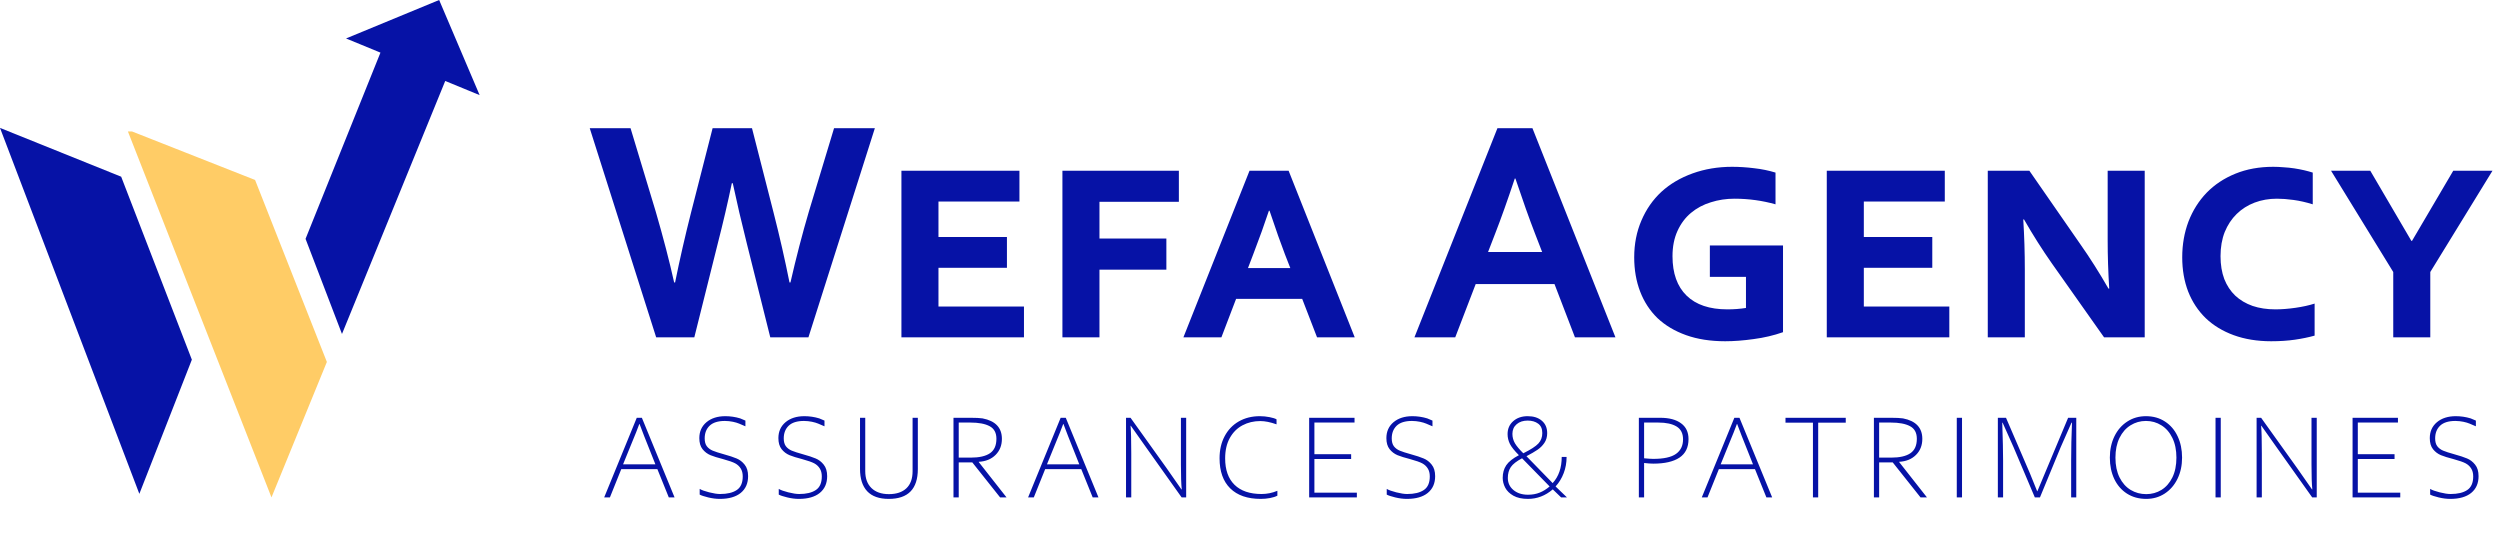
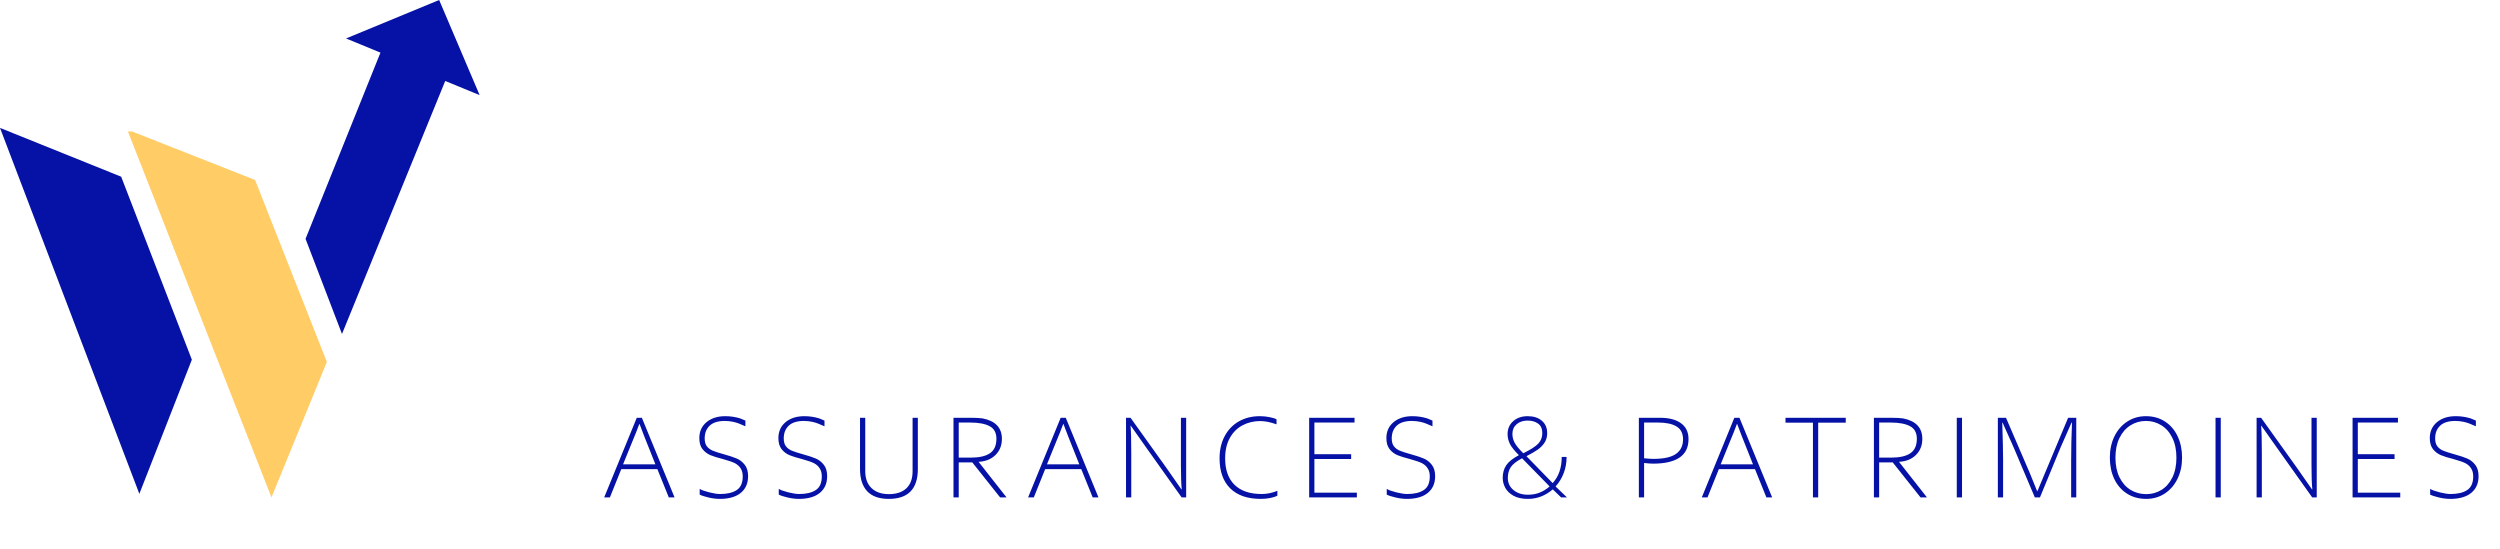
<svg xmlns="http://www.w3.org/2000/svg" width="328" height="72" viewBox="0 0 328 72" fill="none">
  <path d="M0 16.781L15.898 23.183L25.171 47.189L18.282 64.793L0 16.781Z" fill="#0612A6" />
  <path d="M16.781 17.247H17.319L33.466 23.613L42.885 47.487L35.618 65.259L16.781 17.247Z" fill="#FFCC66" />
  <path d="M40.088 31.336L44.868 43.817L58.414 10.622L62.929 12.481L57.617 0L45.4 5.046L49.915 6.904L40.088 31.336Z" fill="#0612A6" />
-   <path d="M96.016 24.039C95.483 26.595 94.868 29.234 94.17 31.955L91.094 44.259H86.09L77.374 16.82H82.727L86.029 27.75C87.027 31.182 87.834 34.286 88.449 37.061H88.572C89.173 34.081 89.871 31.025 90.664 27.894L93.494 16.82H98.662L101.492 27.894C102.285 30.998 102.982 34.053 103.583 37.061H103.707C104.458 33.78 105.265 30.676 106.126 27.75L109.428 16.82H114.781L106.065 44.259H101.061L97.985 31.955C97.288 29.179 96.672 26.541 96.139 24.039H96.016ZM123.127 40.219H134.345V44.259H118.267V22.398H133.75V26.438H123.127V31.093H132.11V35.133H123.127V40.219ZM139.39 44.259V22.398H154.668V26.479H144.25V31.298H153.028V35.379H144.25V44.259H139.39ZM170.849 39.214H162.174L160.247 44.259H155.263L163.938 22.398H169.065L177.74 44.259H172.797L170.849 39.214ZM166.481 27.648C165.907 29.384 165.223 31.285 164.43 33.349L163.733 35.174H169.291L168.593 33.39C168.074 32.05 167.397 30.136 166.563 27.648H166.481ZM203.949 37.266H193.613L190.926 44.259H185.574L196.463 16.82H201.057L211.947 44.259H206.635L203.949 37.266ZM198.74 23.423C197.783 26.294 196.928 28.694 196.176 30.622L195.233 33.062H202.329L201.385 30.622C200.633 28.68 199.779 26.281 198.822 23.423H198.74ZM226.63 40.588C227.478 40.588 228.292 40.527 229.071 40.404V36.323H224.333V32.201H233.931V43.583C232.728 44.006 231.45 44.307 230.096 44.485C228.743 44.676 227.492 44.772 226.343 44.772C224.416 44.772 222.707 44.505 221.216 43.972C219.726 43.439 218.475 42.694 217.463 41.737C216.465 40.766 215.707 39.604 215.187 38.251C214.667 36.897 214.408 35.4 214.408 33.759C214.408 32.009 214.722 30.403 215.351 28.94C215.98 27.463 216.855 26.206 217.976 25.166C219.111 24.127 220.478 23.321 222.078 22.747C223.677 22.172 225.4 21.885 227.246 21.885C228.189 21.885 229.153 21.947 230.137 22.07C231.122 22.179 232.058 22.371 232.947 22.644V26.807C231.21 26.315 229.413 26.069 227.553 26.069C226.473 26.069 225.441 26.226 224.457 26.541C223.472 26.841 222.604 27.306 221.852 27.935C221.114 28.55 220.526 29.336 220.088 30.294C219.651 31.25 219.432 32.358 219.432 33.616C219.432 35.858 220.047 37.581 221.278 38.784C222.508 39.987 224.292 40.588 226.63 40.588ZM244.534 40.219H255.751V44.259H239.673V22.398H255.157V26.438H244.534V31.093H253.516V35.133H244.534V40.219ZM269.205 34.559C267.947 32.768 266.73 30.847 265.554 28.796H265.452C265.588 30.956 265.657 33.158 265.657 35.4V44.259H260.796V22.398H266.251L272.978 32.098C274.208 33.848 275.425 35.769 276.628 37.861H276.731C276.594 35.687 276.526 33.575 276.526 31.524V22.398H281.386V44.259H276.054L269.205 34.559ZM298.736 26.069C297.683 26.069 296.706 26.24 295.803 26.581C294.901 26.923 294.115 27.422 293.445 28.079C292.789 28.721 292.269 29.507 291.886 30.437C291.517 31.367 291.333 32.426 291.333 33.616C291.333 34.737 291.497 35.735 291.825 36.61C292.167 37.471 292.645 38.196 293.26 38.784C293.889 39.372 294.648 39.823 295.537 40.137C296.425 40.438 297.423 40.588 298.531 40.588C299.351 40.588 300.233 40.52 301.176 40.383C302.12 40.247 302.954 40.062 303.678 39.83V44.034C302.899 44.252 302.038 44.43 301.094 44.567C300.151 44.704 299.112 44.772 297.977 44.772C296.159 44.772 294.518 44.505 293.055 43.972C291.606 43.439 290.382 42.694 289.384 41.737C288.386 40.766 287.621 39.604 287.087 38.251C286.568 36.897 286.308 35.4 286.308 33.759C286.308 32.078 286.582 30.512 287.128 29.063C287.689 27.614 288.482 26.356 289.507 25.29C290.546 24.223 291.804 23.389 293.281 22.788C294.757 22.186 296.412 21.885 298.244 21.885C298.695 21.885 299.153 21.906 299.618 21.947C300.096 21.974 300.561 22.022 301.012 22.09C301.463 22.159 301.894 22.241 302.304 22.336C302.714 22.432 303.09 22.535 303.432 22.644V26.807C302.557 26.534 301.716 26.342 300.91 26.233C300.117 26.123 299.392 26.069 298.736 26.069ZM327.016 22.398L318.854 35.687V44.259H313.994V35.687L305.832 22.398H310.979L316.373 31.606H316.455L321.869 22.398H327.016Z" fill="#0612A6" />
  <path d="M79.269 65.259L83.543 54.814H84.214L88.503 65.259H87.746L86.246 61.548H81.511L80.019 65.259H79.269ZM85.988 60.923L85.589 59.916C84.72 57.754 84.16 56.324 83.91 55.627H83.878C83.665 56.22 83.313 57.103 82.824 58.275C82.673 58.634 82.313 59.517 81.746 60.923H85.988ZM91.798 64.892V64.142C92.054 64.298 92.47 64.449 93.048 64.595C93.626 64.741 94.106 64.814 94.486 64.814C95.423 64.814 96.15 64.639 96.666 64.29C97.186 63.942 97.447 63.348 97.447 62.509C97.447 62.087 97.358 61.738 97.181 61.462C97.009 61.186 96.772 60.965 96.47 60.798C96.168 60.632 95.626 60.442 94.845 60.228C94.168 60.056 93.624 59.887 93.213 59.72C92.801 59.548 92.455 59.285 92.173 58.931C91.892 58.572 91.751 58.09 91.751 57.486C91.751 56.616 92.064 55.918 92.689 55.392C93.319 54.866 94.142 54.603 95.158 54.603C95.825 54.603 96.475 54.699 97.111 54.892C97.366 54.986 97.595 55.082 97.798 55.181V55.931C97.481 55.785 97.207 55.668 96.978 55.58C96.754 55.486 96.481 55.405 96.158 55.337C95.84 55.27 95.491 55.233 95.111 55.228C94.21 55.228 93.541 55.436 93.103 55.853C92.671 56.27 92.455 56.824 92.455 57.517C92.455 57.955 92.548 58.298 92.736 58.548C92.929 58.798 93.186 58.991 93.509 59.127C93.832 59.262 94.314 59.418 94.955 59.595C95.673 59.793 96.236 59.978 96.642 60.15C97.048 60.317 97.4 60.587 97.697 60.962C97.999 61.332 98.15 61.837 98.15 62.478C98.15 63.416 97.827 64.147 97.181 64.673C96.541 65.194 95.626 65.455 94.439 65.455C93.95 65.455 93.439 65.389 92.908 65.259C92.376 65.129 92.007 65.007 91.798 64.892ZM102.172 64.892V64.142C102.427 64.298 102.843 64.449 103.422 64.595C104 64.741 104.479 64.814 104.859 64.814C105.797 64.814 106.523 64.639 107.039 64.29C107.56 63.942 107.82 63.348 107.82 62.509C107.82 62.087 107.731 61.738 107.554 61.462C107.382 61.186 107.146 60.965 106.843 60.798C106.541 60.632 106 60.442 105.218 60.228C104.541 60.056 103.997 59.887 103.586 59.72C103.174 59.548 102.828 59.285 102.547 58.931C102.265 58.572 102.125 58.09 102.125 57.486C102.125 56.616 102.437 55.918 103.062 55.392C103.692 54.866 104.515 54.603 105.531 54.603C106.198 54.603 106.849 54.699 107.484 54.892C107.739 54.986 107.968 55.082 108.172 55.181V55.931C107.854 55.785 107.58 55.668 107.351 55.58C107.127 55.486 106.854 55.405 106.531 55.337C106.213 55.27 105.864 55.233 105.484 55.228C104.583 55.228 103.914 55.436 103.476 55.853C103.044 56.27 102.828 56.824 102.828 57.517C102.828 57.955 102.922 58.298 103.109 58.548C103.302 58.798 103.56 58.991 103.882 59.127C104.205 59.262 104.687 59.418 105.328 59.595C106.047 59.793 106.609 59.978 107.015 60.15C107.422 60.317 107.773 60.587 108.07 60.962C108.372 61.332 108.523 61.837 108.523 62.478C108.523 63.416 108.2 64.147 107.554 64.673C106.914 65.194 106 65.455 104.812 65.455C104.323 65.455 103.812 65.389 103.281 65.259C102.75 65.129 102.38 65.007 102.172 64.892ZM112.834 61.533V54.814H113.521V61.822C113.521 62.764 113.792 63.502 114.334 64.033C114.881 64.564 115.644 64.83 116.623 64.83C117.612 64.83 118.378 64.574 118.92 64.064C119.461 63.548 119.732 62.801 119.732 61.822V54.814H120.42V61.533C120.42 64.147 119.149 65.455 116.607 65.455C115.347 65.455 114.401 65.119 113.771 64.447C113.146 63.77 112.834 62.798 112.834 61.533ZM127.387 54.814C128.038 54.814 128.545 54.84 128.91 54.892C130.603 55.22 131.449 56.116 131.449 57.58C131.449 58.434 131.17 59.137 130.613 59.689C130.056 60.241 129.321 60.541 128.41 60.587V60.619L132.058 65.259H131.215L127.566 60.666H125.785V65.259H125.097V54.814H127.387ZM130.73 57.564C130.73 56.783 130.433 56.233 129.84 55.916C129.246 55.598 128.402 55.439 127.308 55.439H125.785V60.041H127.34C128.475 60.041 129.324 59.848 129.887 59.462C130.449 59.077 130.73 58.444 130.73 57.564ZM134.885 65.259L139.158 54.814H139.83L144.119 65.259H143.361L141.861 61.548H137.127L135.635 65.259H134.885ZM141.603 60.923L141.205 59.916C140.335 57.754 139.775 56.324 139.525 55.627H139.494C139.28 56.22 138.929 57.103 138.439 58.275C138.288 58.634 137.929 59.517 137.361 60.923H141.603ZM148.328 54.814L153.031 61.384L155 64.205H155.047C154.974 63.548 154.937 62.47 154.937 60.97V54.814H155.625V65.259H155.031L150.312 58.619L148.359 55.853H148.328C148.391 56.509 148.422 57.731 148.422 59.517V65.259H147.734V54.814H148.328ZM160.006 60.127C160.006 59.033 160.227 58.069 160.67 57.236C161.113 56.397 161.732 55.749 162.529 55.291C163.331 54.832 164.251 54.603 165.287 54.603C165.714 54.603 166.139 54.645 166.561 54.728C166.988 54.811 167.295 54.908 167.482 55.017V55.673C166.68 55.387 165.969 55.244 165.35 55.244C164.496 55.244 163.719 55.428 163.022 55.798C162.324 56.168 161.769 56.72 161.357 57.455C160.946 58.189 160.74 59.085 160.74 60.142C160.74 61.642 161.149 62.796 161.967 63.603C162.79 64.41 163.972 64.814 165.514 64.814C166.232 64.814 166.925 64.673 167.592 64.392V65.033C167.331 65.168 167.006 65.272 166.615 65.345C166.23 65.418 165.829 65.455 165.412 65.455C163.673 65.455 162.337 64.994 161.404 64.072C160.472 63.15 160.006 61.835 160.006 60.127ZM171.762 54.814H177.715V55.439H172.449V59.595H177.27V60.22H172.449V64.634H178.02V65.259H171.762V54.814ZM181.94 64.892V64.142C182.195 64.298 182.612 64.449 183.19 64.595C183.768 64.741 184.247 64.814 184.627 64.814C185.565 64.814 186.291 64.639 186.807 64.29C187.328 63.942 187.588 63.348 187.588 62.509C187.588 62.087 187.5 61.738 187.322 61.462C187.151 61.186 186.914 60.965 186.612 60.798C186.309 60.632 185.768 60.442 184.987 60.228C184.309 60.056 183.765 59.887 183.354 59.72C182.942 59.548 182.596 59.285 182.315 58.931C182.033 58.572 181.893 58.09 181.893 57.486C181.893 56.616 182.205 55.918 182.83 55.392C183.461 54.866 184.283 54.603 185.299 54.603C185.966 54.603 186.617 54.699 187.252 54.892C187.507 54.986 187.737 55.082 187.94 55.181V55.931C187.622 55.785 187.349 55.668 187.119 55.58C186.895 55.486 186.622 55.405 186.299 55.337C185.981 55.27 185.632 55.233 185.252 55.228C184.351 55.228 183.682 55.436 183.244 55.853C182.812 56.27 182.596 56.824 182.596 57.517C182.596 57.955 182.69 58.298 182.877 58.548C183.07 58.798 183.328 58.991 183.651 59.127C183.974 59.262 184.455 59.418 185.096 59.595C185.815 59.793 186.377 59.978 186.783 60.15C187.19 60.317 187.541 60.587 187.838 60.962C188.14 61.332 188.291 61.837 188.291 62.478C188.291 63.416 187.968 64.147 187.322 64.673C186.682 65.194 185.768 65.455 184.58 65.455C184.091 65.455 183.58 65.389 183.049 65.259C182.518 65.129 182.148 65.007 181.94 64.892ZM204.819 65.259L203.725 64.205C202.751 65.038 201.665 65.455 200.467 65.455C199.686 65.455 199.048 65.314 198.553 65.033C198.058 64.751 197.702 64.403 197.483 63.986C197.264 63.564 197.155 63.134 197.155 62.697C197.155 62.061 197.308 61.512 197.616 61.048C197.928 60.58 198.483 60.137 199.28 59.72C198.702 59.142 198.308 58.65 198.1 58.244C197.897 57.832 197.795 57.403 197.795 56.955C197.795 56.257 198.04 55.692 198.53 55.259C199.024 54.822 199.657 54.603 200.428 54.603C201.215 54.603 201.837 54.803 202.295 55.205C202.759 55.6 202.991 56.142 202.991 56.83C202.991 57.319 202.868 57.746 202.623 58.111C202.379 58.47 202.074 58.772 201.709 59.017C201.35 59.262 200.871 59.541 200.272 59.853L203.709 63.384C204.501 62.52 204.897 61.374 204.897 59.947H205.537C205.537 60.707 205.41 61.418 205.155 62.08C204.905 62.741 204.551 63.322 204.092 63.822L205.584 65.259H204.819ZM198.428 56.923C198.428 57.366 198.54 57.78 198.764 58.166C198.993 58.546 199.358 58.981 199.858 59.47C200.832 58.986 201.491 58.559 201.834 58.189C202.178 57.819 202.35 57.361 202.35 56.814C202.35 56.257 202.168 55.845 201.803 55.58C201.444 55.314 200.985 55.181 200.428 55.181C199.834 55.181 199.353 55.34 198.983 55.658C198.613 55.975 198.428 56.397 198.428 56.923ZM203.311 63.822L199.694 60.127C198.97 60.512 198.478 60.897 198.217 61.283C197.957 61.668 197.827 62.145 197.827 62.712C197.827 63.353 198.071 63.879 198.561 64.29C199.056 64.702 199.691 64.908 200.467 64.908C201.035 64.908 201.545 64.817 201.998 64.634C202.457 64.452 202.894 64.181 203.311 63.822ZM217.823 54.814C218.989 54.814 219.898 55.053 220.549 55.533C221.206 56.007 221.534 56.699 221.534 57.611C221.534 58.699 221.138 59.509 220.346 60.041C219.555 60.567 218.409 60.83 216.909 60.83C216.596 60.83 216.195 60.801 215.706 60.744V65.259H215.018V54.814H217.823ZM220.815 57.642C220.815 56.861 220.531 56.298 219.963 55.955C219.396 55.611 218.596 55.439 217.565 55.439H215.706V60.127C216.226 60.178 216.627 60.205 216.909 60.205C218.284 60.205 219.279 59.986 219.893 59.548C220.508 59.111 220.815 58.475 220.815 57.642ZM223.274 65.259L227.547 54.814H228.219L232.508 65.259H231.751L230.251 61.548H225.516L224.024 65.259H223.274ZM229.993 60.923L229.594 59.916C228.725 57.754 228.165 56.324 227.915 55.627H227.883C227.67 56.22 227.318 57.103 226.829 58.275C226.678 58.634 226.318 59.517 225.751 60.923H229.993ZM237.858 55.455H234.257V54.814H242.163V55.455H238.546V65.259H237.858V55.455ZM248.145 54.814C248.796 54.814 249.304 54.84 249.669 54.892C251.361 55.22 252.208 56.116 252.208 57.58C252.208 58.434 251.929 59.137 251.372 59.689C250.815 60.241 250.08 60.541 249.169 60.587V60.619L252.817 65.259H251.973L248.325 60.666H246.544V65.259H245.856V54.814H248.145ZM251.489 57.564C251.489 56.783 251.192 56.233 250.598 55.916C250.005 55.598 249.161 55.439 248.067 55.439H246.544V60.041H248.098C249.234 60.041 250.083 59.848 250.645 59.462C251.208 59.077 251.489 58.444 251.489 57.564ZM256.729 54.814H257.417V65.259H256.729V54.814ZM263.188 54.814L266.329 62.111L267.274 64.447H267.306L271.337 54.814H272.407V65.259H271.735V60.431C271.735 58.869 271.772 57.21 271.845 55.455H271.782C271.006 57.189 270.527 58.275 270.345 58.712L267.642 65.259H266.97L264.196 58.712C264.061 58.389 263.576 57.303 262.743 55.455H262.696C262.769 57.668 262.806 59.327 262.806 60.431V65.259H262.118V54.814H263.188ZM276.812 60.041C276.812 59.004 277.012 58.072 277.413 57.244C277.819 56.416 278.382 55.77 279.101 55.306C279.819 54.837 280.634 54.603 281.546 54.603C282.499 54.603 283.332 54.837 284.046 55.306C284.765 55.77 285.317 56.413 285.702 57.236C286.093 58.059 286.288 58.994 286.288 60.041C286.288 61.072 286.088 61.999 285.687 62.822C285.285 63.645 284.726 64.29 284.007 64.759C283.293 65.223 282.486 65.455 281.585 65.455C280.621 65.455 279.778 65.223 279.054 64.759C278.335 64.296 277.78 63.655 277.39 62.837C277.004 62.014 276.812 61.082 276.812 60.041ZM285.546 60.041C285.546 59.041 285.369 58.178 285.015 57.455C284.66 56.725 284.179 56.173 283.569 55.798C282.965 55.418 282.291 55.228 281.546 55.228C280.812 55.228 280.14 55.418 279.53 55.798C278.921 56.173 278.437 56.725 278.077 57.455C277.723 58.178 277.546 59.041 277.546 60.041C277.546 61.051 277.726 61.918 278.085 62.642C278.444 63.361 278.929 63.905 279.538 64.275C280.153 64.645 280.835 64.83 281.585 64.83C282.319 64.83 282.986 64.645 283.585 64.275C284.184 63.905 284.66 63.361 285.015 62.642C285.369 61.918 285.546 61.051 285.546 60.041ZM290.677 54.814H291.364V65.259H290.677V54.814ZM296.659 54.814L301.362 61.384L303.331 64.205H303.378C303.305 63.548 303.269 62.47 303.269 60.97V54.814H303.956V65.259H303.362L298.644 58.619L296.691 55.853H296.659C296.722 56.509 296.753 57.731 296.753 59.517V65.259H296.066V54.814H296.659ZM308.657 54.814H314.611V55.439H309.345V59.595H314.165V60.22H309.345V64.634H314.915V65.259H308.657V54.814ZM318.835 64.892V64.142C319.091 64.298 319.507 64.449 320.085 64.595C320.663 64.741 321.143 64.814 321.523 64.814C322.46 64.814 323.187 64.639 323.702 64.29C324.223 63.942 324.484 63.348 324.484 62.509C324.484 62.087 324.395 61.738 324.218 61.462C324.046 61.186 323.809 60.965 323.507 60.798C323.205 60.632 322.663 60.442 321.882 60.228C321.205 60.056 320.661 59.887 320.249 59.72C319.838 59.548 319.492 59.285 319.21 58.931C318.929 58.572 318.788 58.09 318.788 57.486C318.788 56.616 319.101 55.918 319.726 55.392C320.356 54.866 321.179 54.603 322.195 54.603C322.861 54.603 323.512 54.699 324.148 54.892C324.403 54.986 324.632 55.082 324.835 55.181V55.931C324.518 55.785 324.244 55.668 324.015 55.58C323.791 55.486 323.518 55.405 323.195 55.337C322.877 55.27 322.528 55.233 322.148 55.228C321.247 55.228 320.577 55.436 320.14 55.853C319.708 56.27 319.492 56.824 319.492 57.517C319.492 57.955 319.585 58.298 319.773 58.548C319.966 58.798 320.223 58.991 320.546 59.127C320.869 59.262 321.351 59.418 321.992 59.595C322.71 59.793 323.273 59.978 323.679 60.15C324.085 60.317 324.437 60.587 324.734 60.962C325.036 61.332 325.187 61.837 325.187 62.478C325.187 63.416 324.864 64.147 324.218 64.673C323.577 65.194 322.663 65.455 321.476 65.455C320.986 65.455 320.476 65.389 319.945 65.259C319.413 65.129 319.044 65.007 318.835 64.892Z" fill="#0612A6" />
</svg>